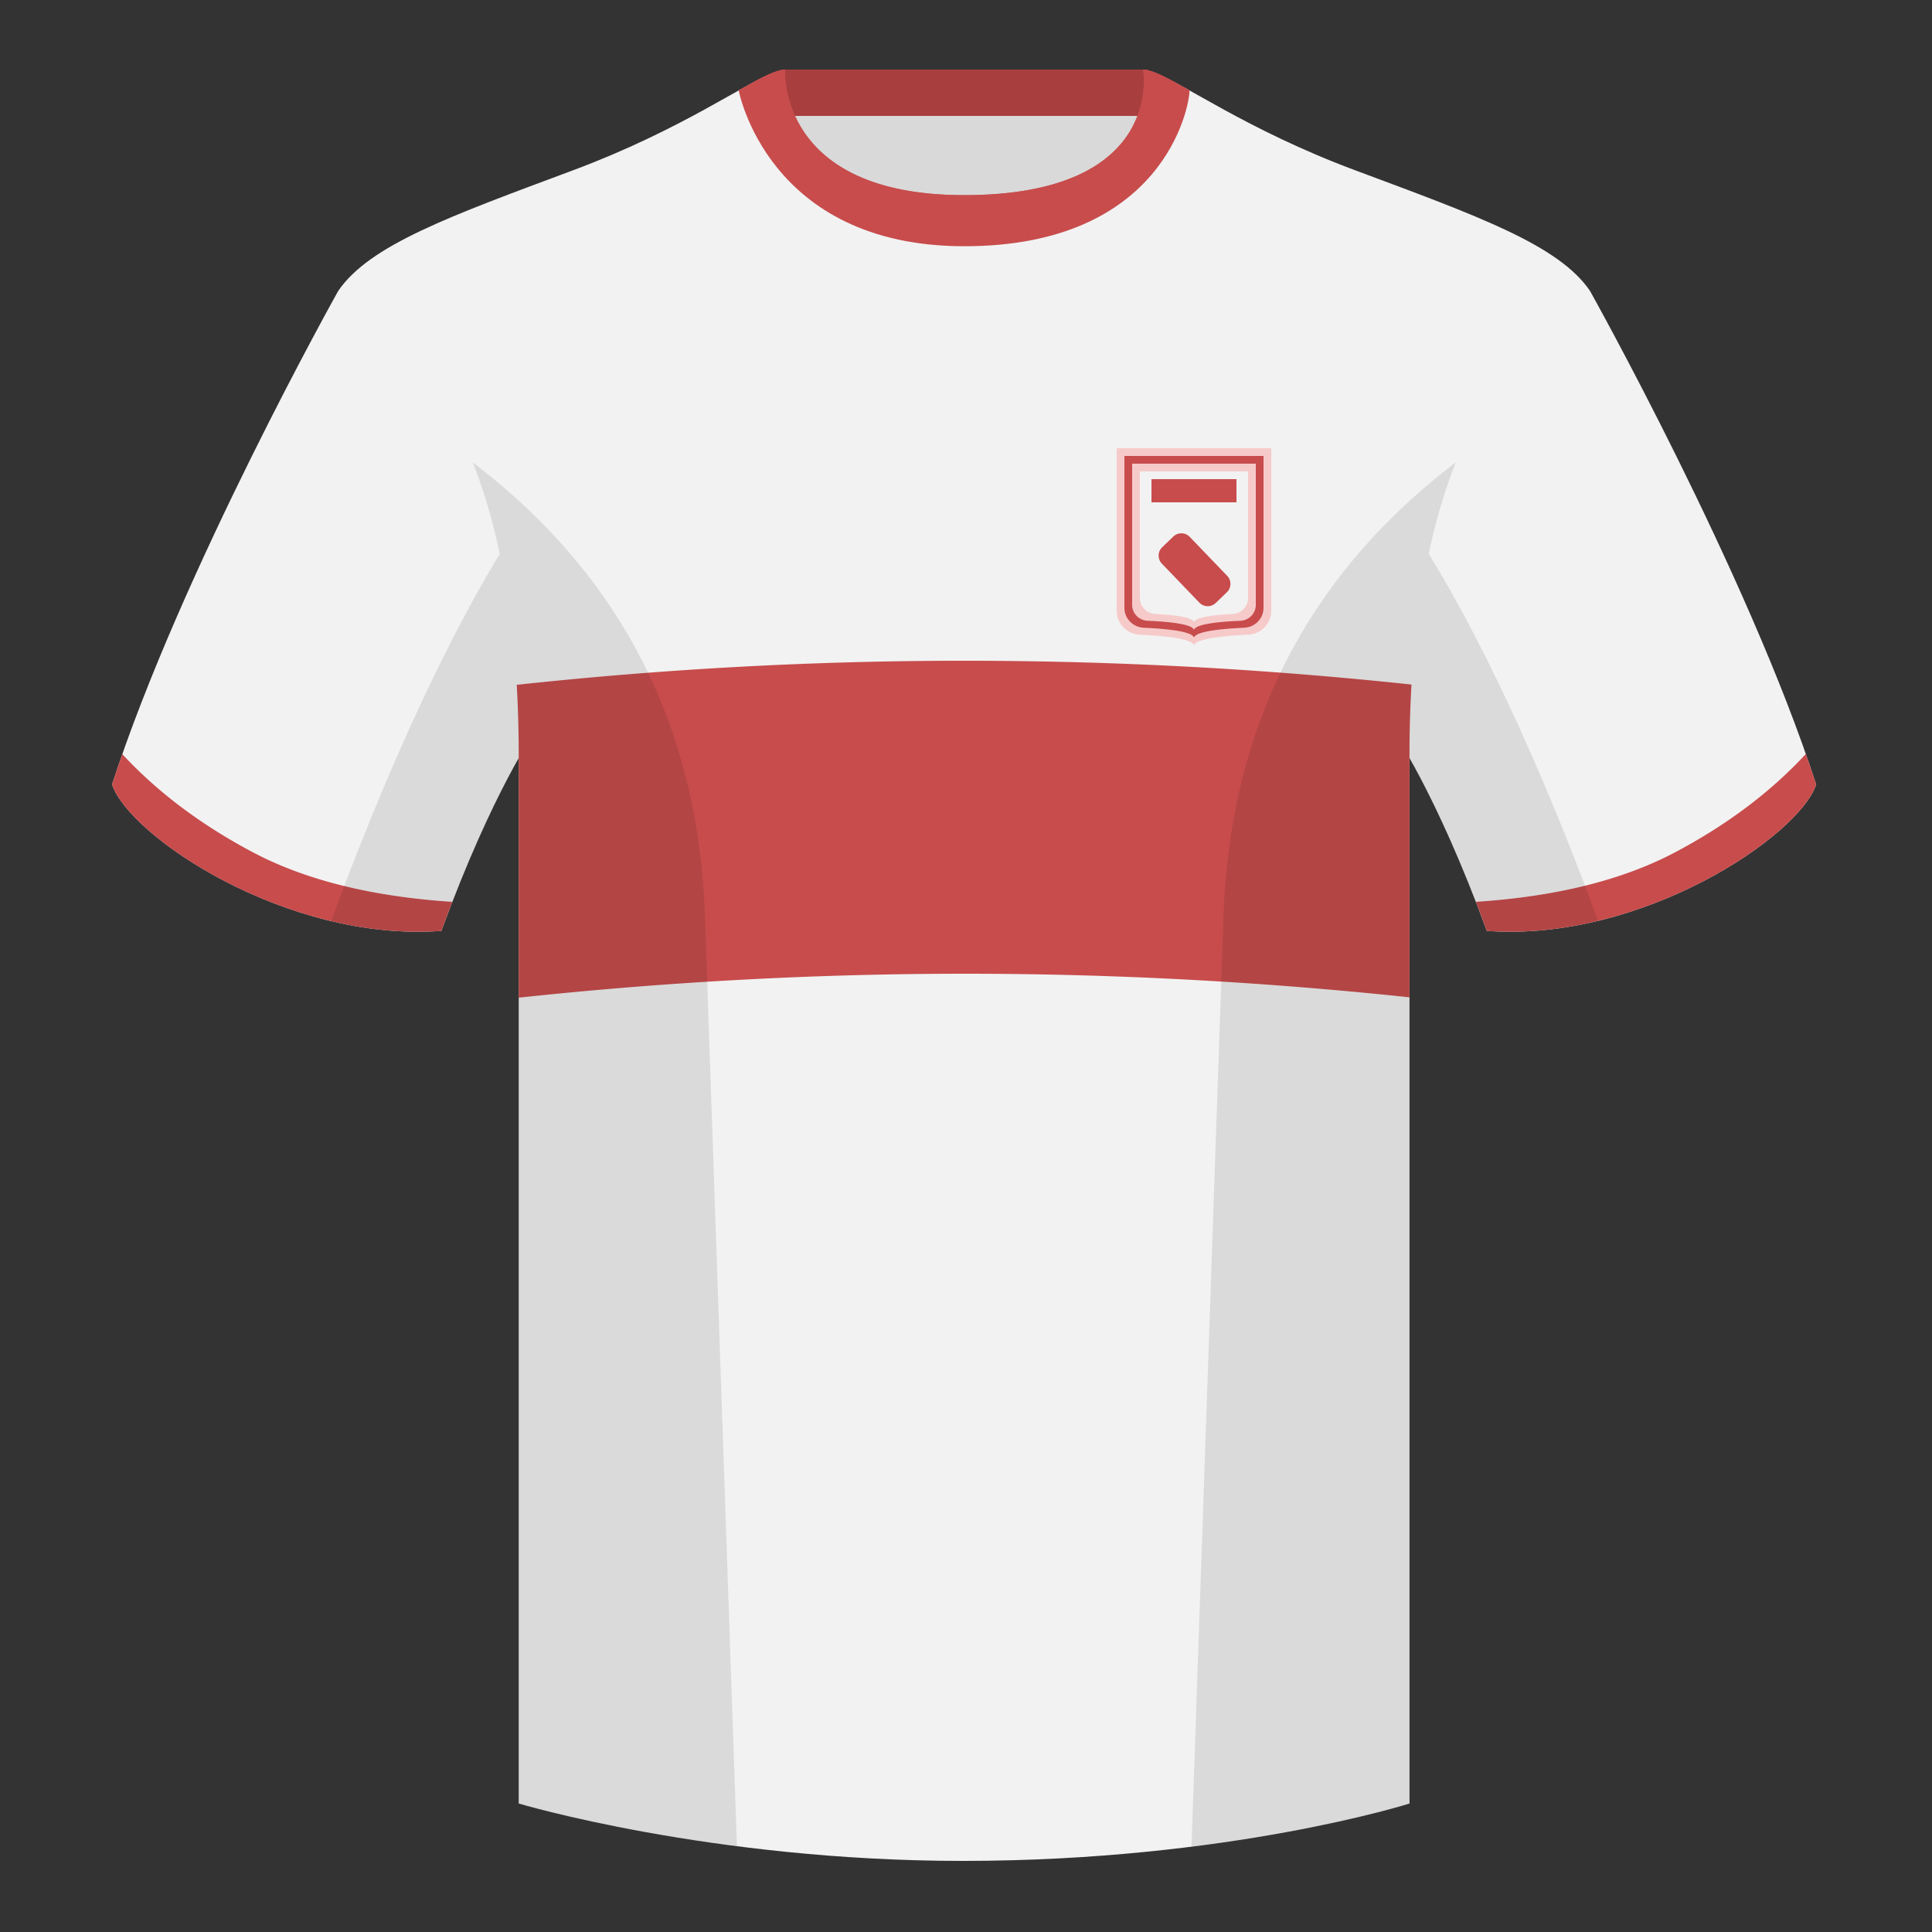
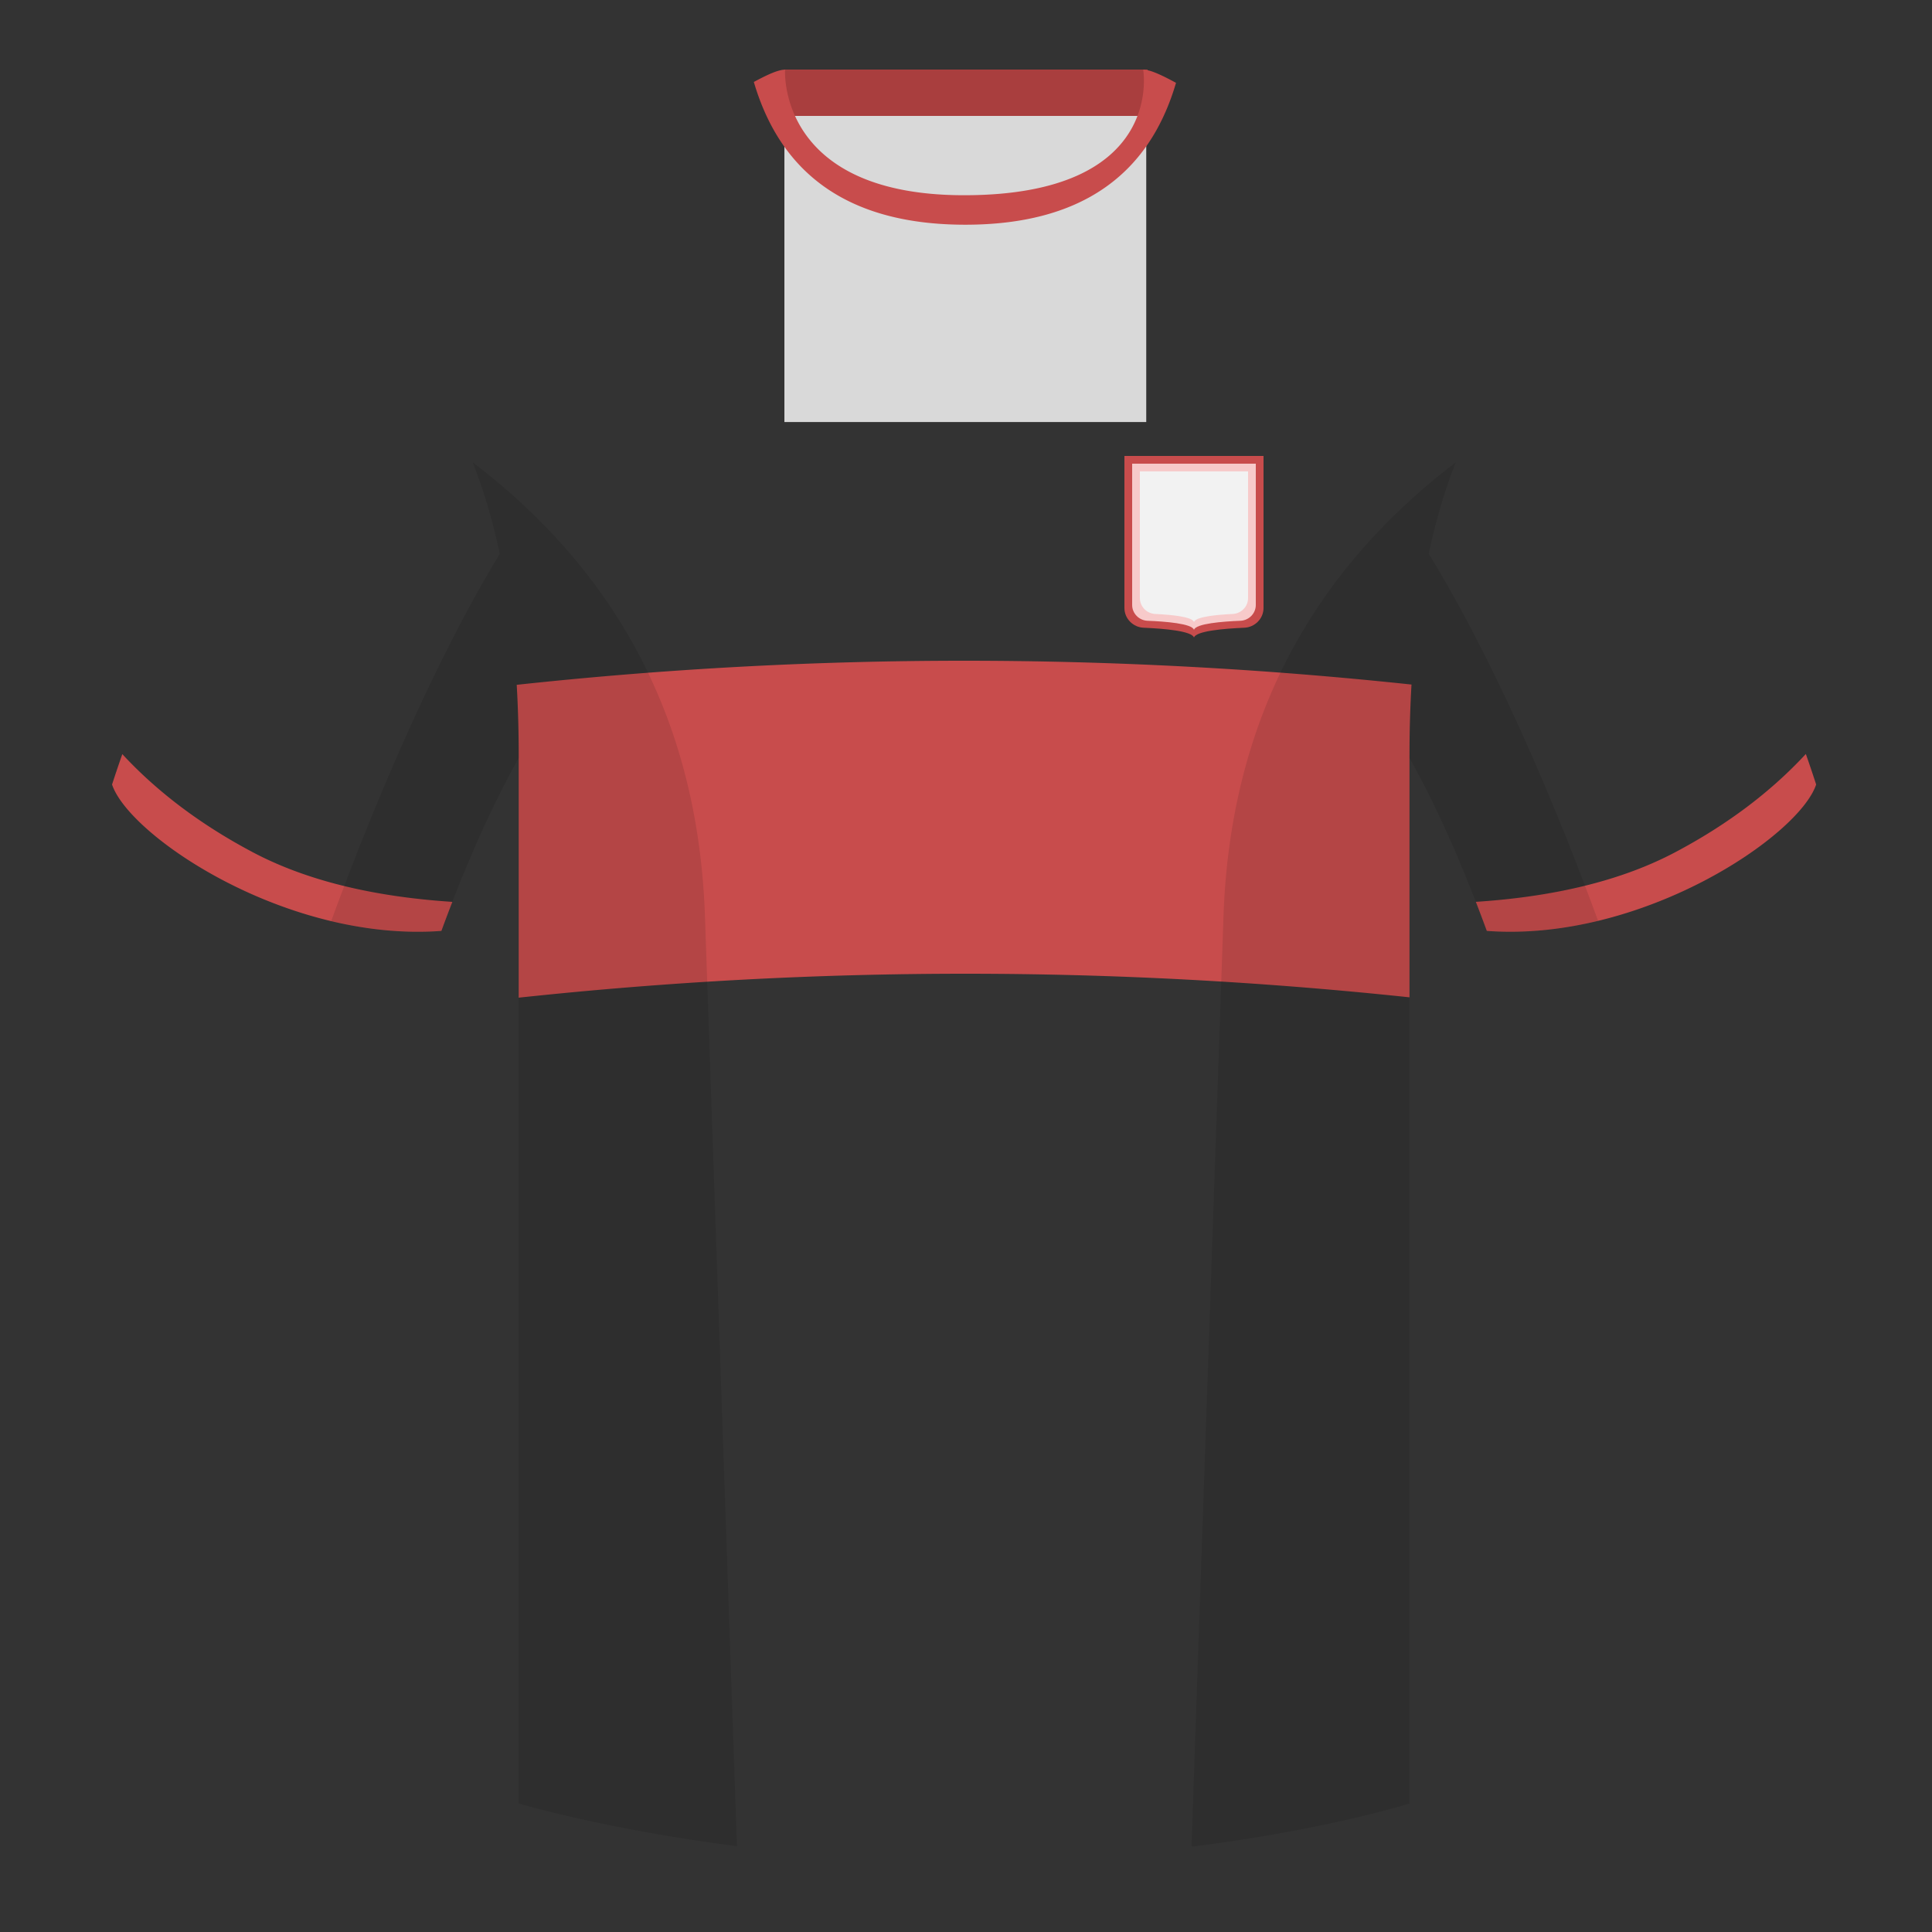
<svg xmlns="http://www.w3.org/2000/svg" width="500" height="500" viewBox="0 0 500 500" fill="none">
  <rect x="0" y="0" width="500" height="500" fill="#333333" stroke="none" />
  <path fill-rule="evenodd" clip-rule="evenodd" d="M203.003 109.223h93.644V21.928h-93.644v87.295z" fill="#D9D9D9" />
  <path fill-rule="evenodd" clip-rule="evenodd" d="M203 30h94V18h-94v12z" fill="#A93E3E" />
-   <path fill-rule="evenodd" clip-rule="evenodd" d="M87.547 75.258S46.785 148.058 29 203.028c4.445 13.375 45.208 40.86 85.232 37.885 13.34-36.4 24.46-52 24.46-52s2.963-95.085-51.145-113.655zm323.926 0s40.763 72.8 58.547 127.77c-4.445 13.375-45.207 40.86-85.232 37.885-13.34-36.4-24.46-52-24.46-52s-2.963-95.085 51.145-113.655z" fill="#F2F2F2" />
-   <path fill-rule="evenodd" clip-rule="evenodd" d="M249.514 57.706c-50.082 0-47.798-39.47-48.743-39.14-7.516 2.618-24.133 14.936-52.438 25.494-31.873 11.886-52.626 19.316-60.783 31.2 11.115 8.915 46.694 28.971 46.694 120.346v271.14s49.658 14.855 114.885 14.855c68.93 0 115.649-14.855 115.649-14.855v-271.14c0-91.375 35.579-111.43 46.699-120.346-8.156-11.885-28.909-19.315-60.782-31.2-28.36-10.576-44.982-22.919-52.478-25.508-.928-.32 4.177 39.153-48.703 39.153z" fill="#F2F2F2" />
  <path fill-rule="evenodd" clip-rule="evenodd" d="M249.593 171c38.564 0 77.131 2.054 115.702 6.161a312.99 312.99 0 00-.517 16.948l-.003 1.493v62.504c-38.387-4.071-76.703-6.106-114.95-6.106-38.53 0-77.057 2.066-115.584 6.197l.001-62.595c0-6.474-.179-12.59-.515-18.37A1078.083 1078.083 0 01249.593 171zm217.757 24.13a337.992 337.992 0 012.668 7.899c-4.445 13.375-45.208 40.86-85.232 37.885a423.236 423.236 0 00-2.836-7.519c20.795-1.358 37.993-5.637 51.595-12.837 13.428-7.109 24.696-15.585 33.805-25.428zm-435.695.04c9.103 9.827 20.36 18.291 33.772 25.391 13.611 7.206 30.824 11.486 51.639 12.841a423.042 423.042 0 00-2.834 7.516c-40.024 2.975-80.787-24.51-85.232-37.885a339.518 339.518 0 012.655-7.863zM195.09 21.211c3.689-1.982 6.365-3.181 8.086-3.181 0 0-2.185 32.495 46.335 32.495 52.217 0 46.335-32.495 46.335-32.495 1.785 0 4.598 1.29 8.505 3.405-7.175 24.48-25.349 36.721-54.523 36.721-29.264 0-47.51-12.315-54.738-36.945z" fill="#C84C4C" />
-   <path fill-rule="evenodd" clip-rule="evenodd" d="M307.852 23.345C302.08 20.105 298.124 18 295.844 18c0 0 5.882 32.495-46.335 32.495-48.521 0-46.336-32.495-46.336-32.495-2.279 0-6.235 2.105-12.002 5.345 0 0 7.368 40.38 58.403 40.38 51.478 0 58.278-35.895 58.278-40.38z" fill="#C84C4C" />
  <path fill-rule="evenodd" clip-rule="evenodd" d="M413.584 238.323c-9.287 2.238-19.064 3.316-28.798 2.592-8.197-22.369-15.557-36.883-20.012-44.748v270.577s-21.102 6.71-55.867 11.111l-.544-.06c1.881-54.795 5.722-166.47 8.277-240.705 2.055-59.755 31.084-95.29 60.099-117.44-2.676 6.781-5.072 14.606-7 23.667 7.354 11.852 24.436 42.069 43.831 94.964l.014.042zM190.717 477.795c-34.248-4.401-56.477-11.051-56.477-11.051V196.172c-4.456 7.867-11.813 22.379-20.009 44.743-9.633.716-19.31-.332-28.511-2.524.005-.032.012-.064.02-.096 19.377-52.848 36.305-83.066 43.61-94.944-1.929-9.075-4.328-16.912-7.007-23.701 29.015 22.15 58.044 57.685 60.099 117.44 2.555 74.235 6.396 185.91 8.277 240.705h-.002z" fill="#000" fill-opacity=".1" />
-   <path d="M289 116h40v42.113c0 3.314-2.686 6.002-5.996 6.148-5.682.251-13.433.925-14.004 2.739-.571-1.814-8.322-2.488-14.004-2.739-3.31-.146-5.996-2.834-5.996-6.148V116z" fill="#F7CACA" />
  <path d="M291 118h36v39.34c0 2.761-2.236 5.003-4.995 5.119-5.141.216-12.477.825-13.005 2.541-.528-1.716-7.864-2.325-13.005-2.541-2.759-.116-4.995-2.358-4.995-5.119V118z" fill="#C84C4C" />
  <path d="M293 120h32v36.566c0 2.209-1.788 4.003-3.995 4.091-4.58.18-11.52.721-12.005 2.343-.485-1.622-7.425-2.163-12.005-2.343-2.207-.088-3.995-1.882-3.995-4.091V120z" fill="#F7CACA" />
  <path d="M295 122h28v32.792c0 2.21-1.789 4.003-3.995 4.104-3.993.184-9.598.693-10.005 2.104-.407-1.411-6.012-1.92-10.005-2.104-2.206-.101-3.995-1.894-3.995-4.104V122z" fill="#F2F2F2" />
-   <path fill="#C84C4C" d="M298 124h22v6h-22zm2.689 21.869a3 3 0 01.083-4.242l2.884-2.772a3 3 0 014.242.083l9.703 10.092a3 3 0 01-.084 4.242l-2.883 2.772a3 3 0 01-4.242-.083l-9.703-10.092z" />
</svg>